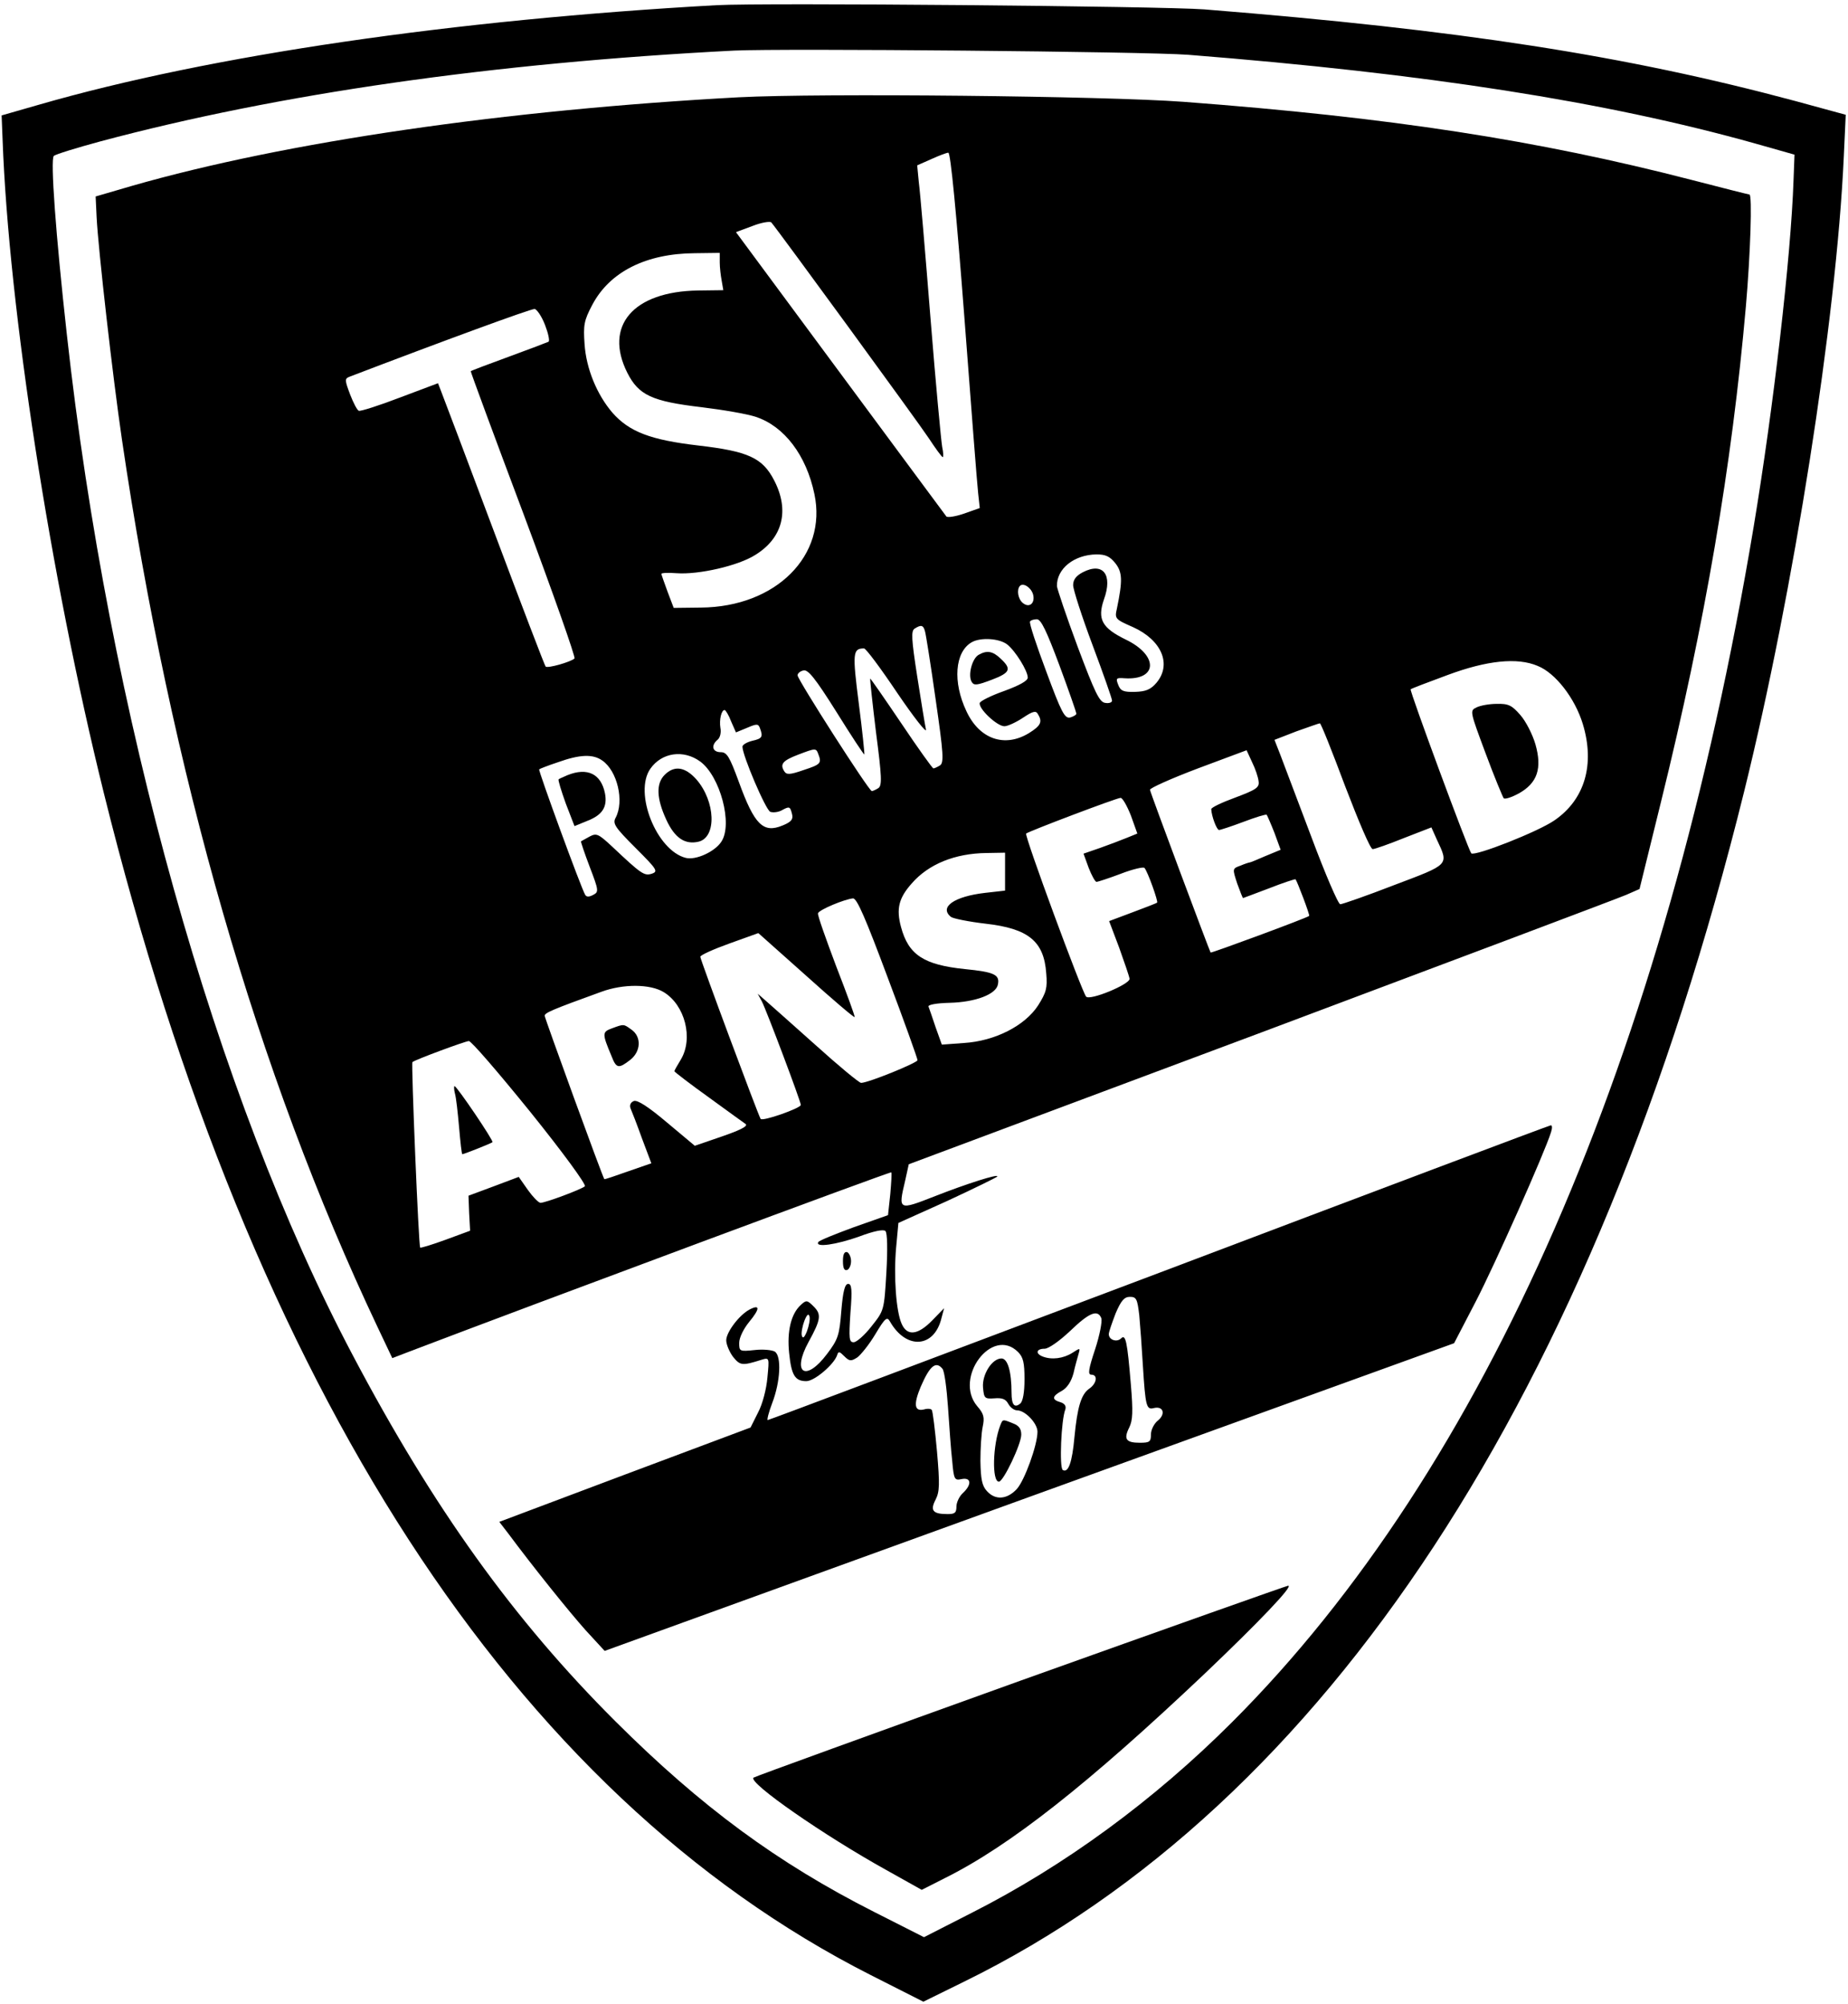
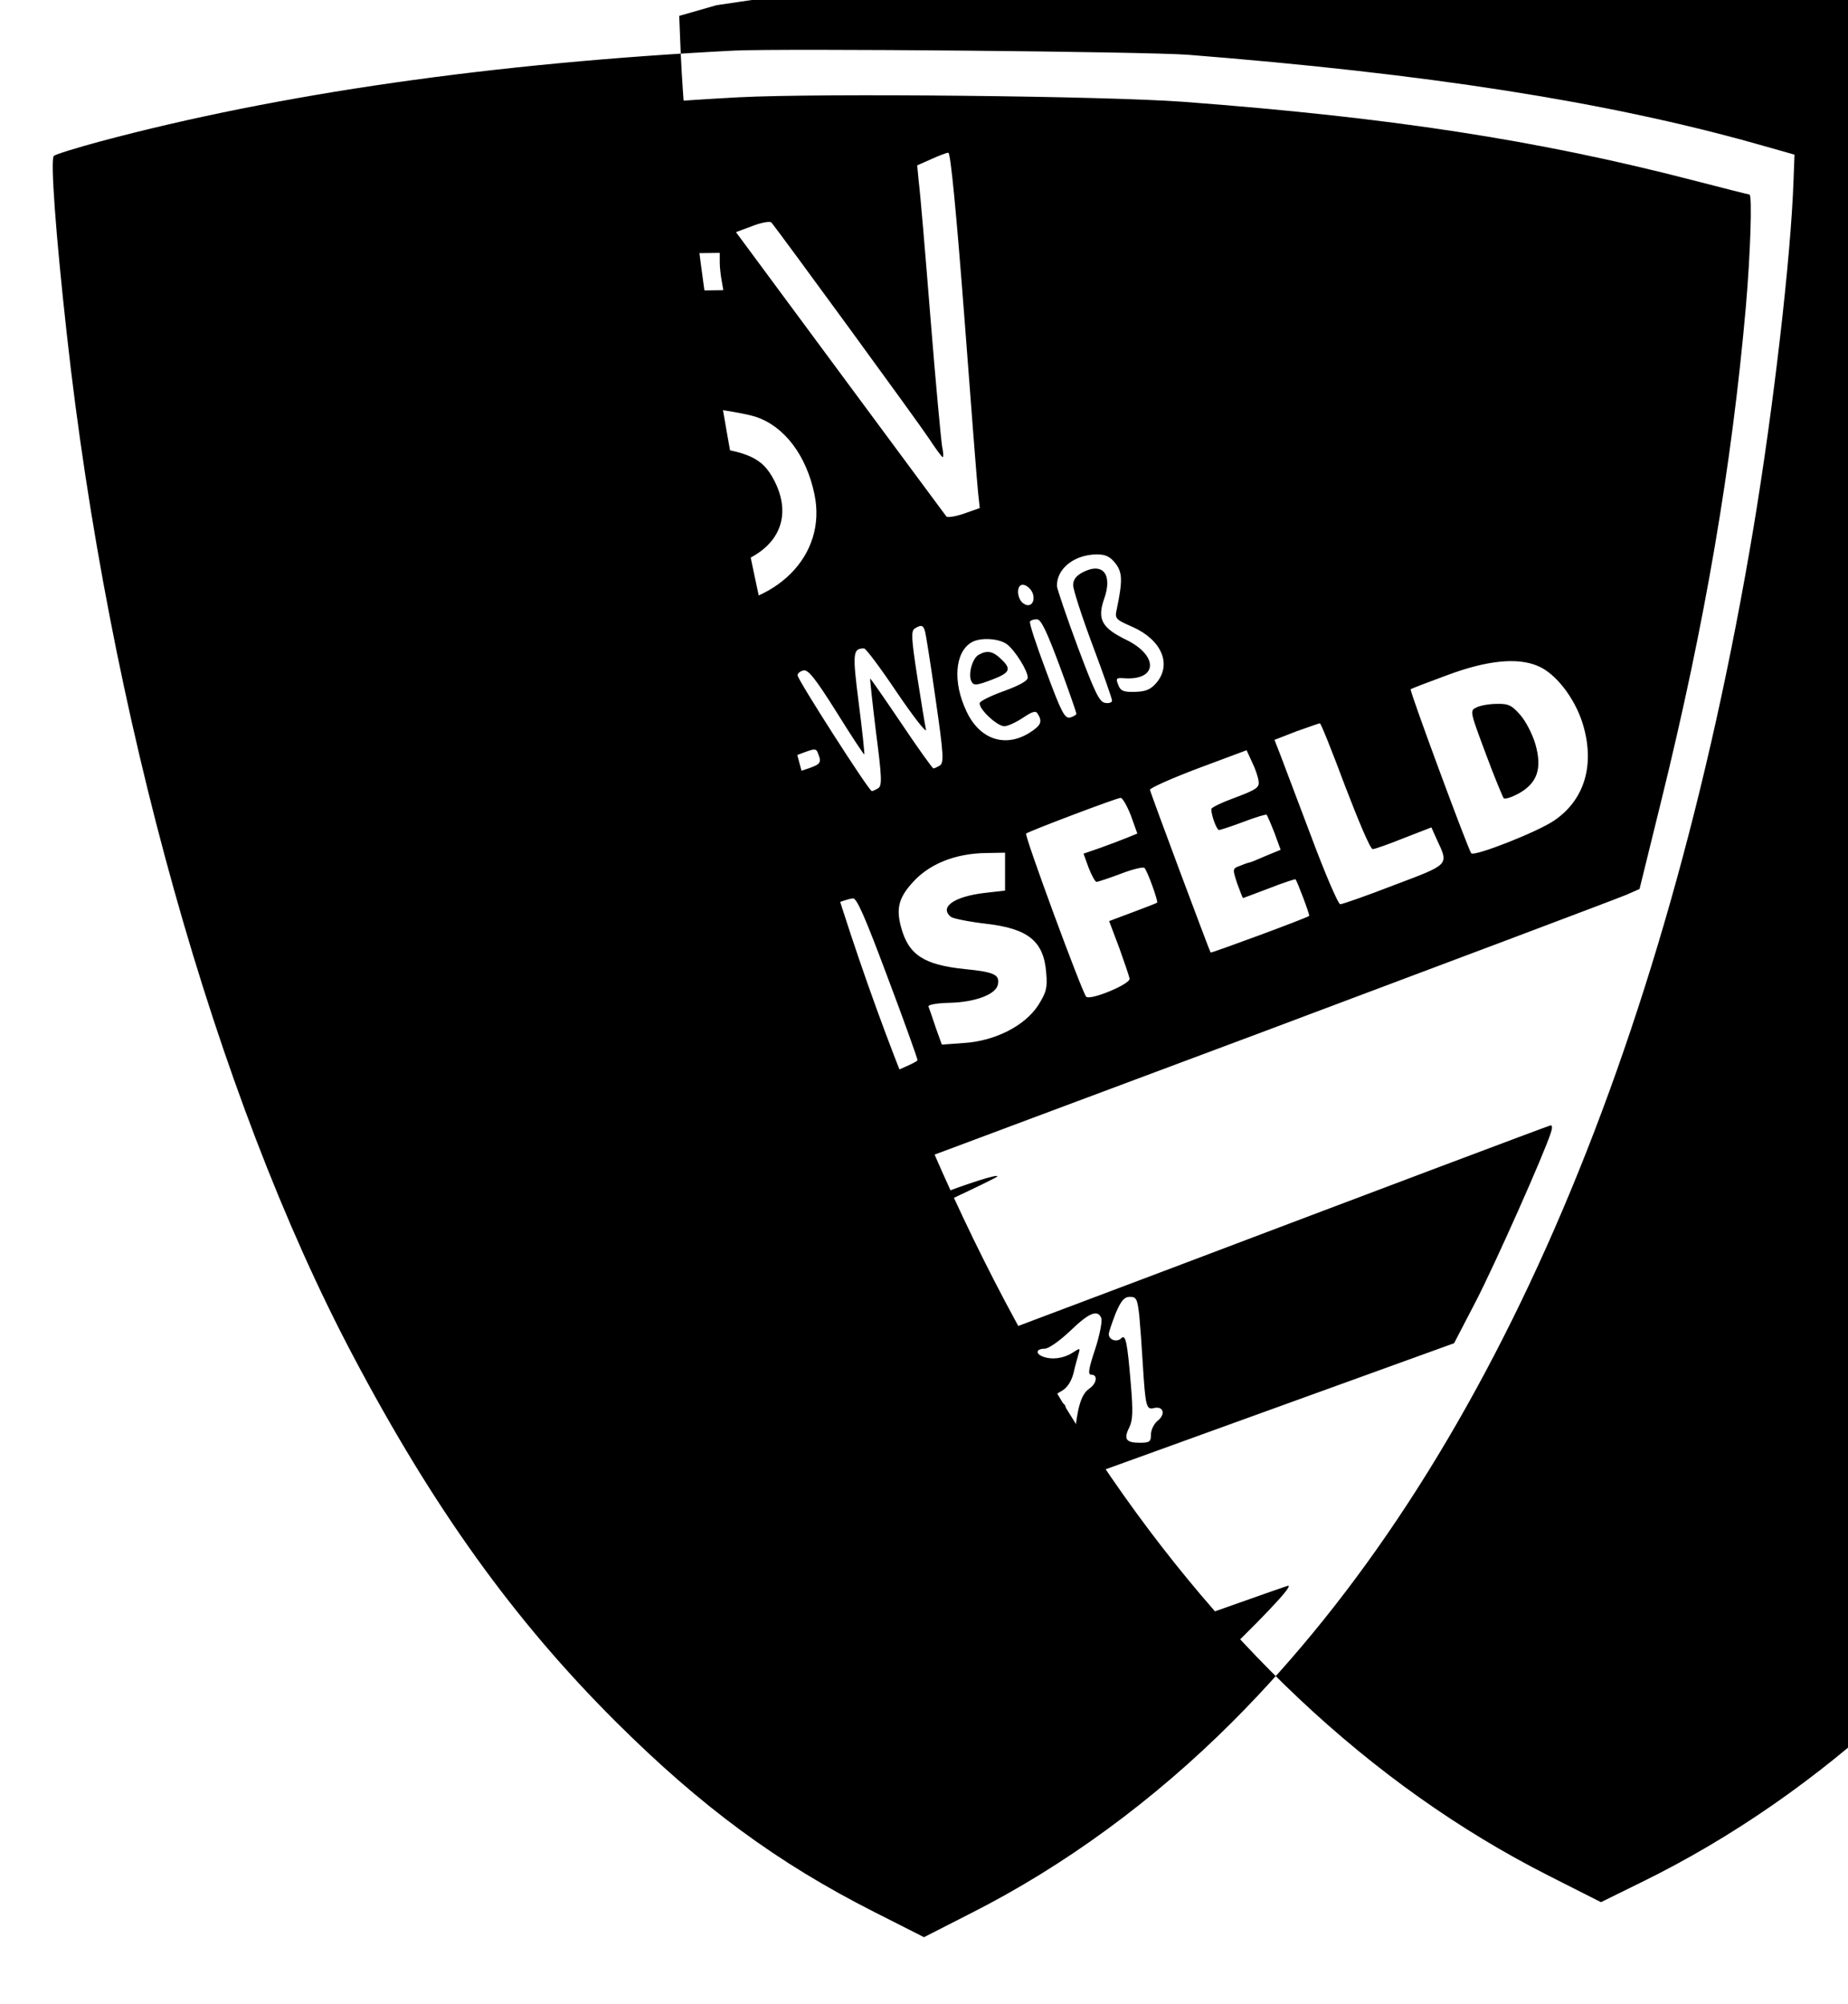
<svg xmlns="http://www.w3.org/2000/svg" version="1.0" width="570pt" height="618pt" viewBox="0 0 570 618" preserveAspectRatio="xMidYMid meet">
  <g transform="translate(0,618) scale(0.1,-0.1)" fill="#000000" stroke="none">
-     <path d="M2210 6164 c-810 -45 -1560 -154 -2090 -307 l-115 -33 3 -75 c19 -519 147 -1347 312 -2014 456 -1841 1264 -3088 2366 -3647 l162 -82 124 61 c1119 548 1947 1811 2408 3673 152 615 284 1452 307 1956 l6 130 -154 42 c-525 141 -1035 220 -1824 283 -130 10 -1357 21 -1505 13z m1455 -153 c733 -58 1287 -144 1750 -274 l120 -34 -3 -79 c-8 -237 -62 -702 -123 -1069 -273 -1635 -827 -2905 -1608 -3686 -243 -243 -518 -444 -804 -589 l-147 -75 -154 78 c-298 151 -533 324 -797 587 -315 314 -563 660 -811 1130 -424 802 -753 1980 -882 3150 -34 306 -51 539 -40 549 5 5 70 25 144 45 550 147 1211 242 1955 280 153 7 1269 -3 1400 -13z" />
+     <path d="M2210 6164 l-115 -33 3 -75 c19 -519 147 -1347 312 -2014 456 -1841 1264 -3088 2366 -3647 l162 -82 124 61 c1119 548 1947 1811 2408 3673 152 615 284 1452 307 1956 l6 130 -154 42 c-525 141 -1035 220 -1824 283 -130 10 -1357 21 -1505 13z m1455 -153 c733 -58 1287 -144 1750 -274 l120 -34 -3 -79 c-8 -237 -62 -702 -123 -1069 -273 -1635 -827 -2905 -1608 -3686 -243 -243 -518 -444 -804 -589 l-147 -75 -154 78 c-298 151 -533 324 -797 587 -315 314 -563 660 -811 1130 -424 802 -753 1980 -882 3150 -34 306 -51 539 -40 549 5 5 70 25 144 45 550 147 1211 242 1955 280 153 7 1269 -3 1400 -13z" />
    <path d="M2280 5880 c-722 -39 -1397 -137 -1872 -273 l-113 -33 3 -64 c5 -99 50 -495 78 -685 151 -1028 418 -1955 788 -2737 l46 -97 52 20 c399 152 1484 556 1487 553 2 -2 0 -32 -3 -67 l-7 -65 -105 -37 c-57 -21 -107 -41 -110 -46 -11 -18 56 -8 126 17 45 17 75 23 81 17 6 -6 7 -56 3 -127 -7 -118 -7 -118 -46 -167 -21 -27 -46 -49 -55 -49 -14 0 -15 11 -10 90 6 73 4 90 -7 90 -10 0 -16 -23 -21 -83 -6 -76 -10 -88 -44 -133 -66 -88 -110 -60 -57 37 38 69 40 85 16 109 -20 20 -23 21 -40 5 -30 -27 -43 -81 -36 -148 7 -69 18 -87 53 -87 25 0 85 51 95 80 4 13 7 12 22 -3 16 -16 21 -16 40 -4 11 8 37 40 56 72 30 50 36 55 45 39 50 -88 137 -82 159 11 l8 30 -37 -38 c-44 -45 -77 -49 -94 -10 -17 38 -25 146 -17 235 l7 76 151 68 c82 38 151 72 154 75 6 10 -94 -22 -191 -60 -115 -45 -115 -45 -93 48 l11 50 1086 406 c597 224 1104 415 1127 425 l41 18 66 268 c136 551 219 1039 262 1529 14 161 20 345 11 345 -2 0 -82 20 -178 45 -476 123 -930 193 -1568 241 -242 18 -1120 27 -1370 14z m694 -672 c21 -277 40 -524 43 -549 l5 -46 -48 -17 c-26 -9 -51 -13 -55 -9 -4 5 -151 204 -328 443 l-321 434 51 19 c28 11 54 15 58 11 20 -23 453 -616 486 -666 21 -32 40 -58 43 -58 2 0 2 14 -2 32 -3 17 -20 196 -36 397 -16 201 -32 390 -36 419 l-5 52 43 19 c24 11 48 20 53 20 7 1 25 -188 49 -501z m-754 163 c0 -16 3 -41 6 -57 l5 -29 -78 -1 c-200 -3 -291 -109 -218 -254 35 -69 76 -88 229 -106 66 -8 142 -21 168 -30 87 -29 155 -118 180 -238 40 -189 -118 -348 -350 -350 l-84 -1 -19 50 c-10 28 -19 52 -19 55 0 3 21 4 47 2 68 -5 190 23 242 56 85 52 107 137 59 230 -36 70 -80 90 -235 108 -146 17 -212 42 -264 101 -48 56 -81 136 -86 212 -4 58 -2 72 24 121 54 102 166 158 316 159 l77 1 0 -29z m-539 -193 c10 -26 15 -49 11 -52 -4 -2 -59 -23 -122 -46 -63 -23 -116 -43 -118 -45 -1 -1 72 -199 163 -441 90 -241 161 -442 157 -445 -12 -11 -83 -31 -89 -25 -3 3 -74 189 -158 413 -84 224 -158 420 -164 435 l-10 26 -117 -44 c-65 -25 -122 -43 -127 -41 -5 1 -17 24 -27 50 -17 45 -17 49 -2 55 285 109 560 210 571 209 7 -1 22 -23 32 -49z m1759 -735 c22 -28 23 -53 5 -140 -7 -31 -6 -33 49 -57 89 -40 121 -115 73 -172 -18 -21 -33 -27 -66 -28 -36 -1 -45 3 -52 22 -8 20 -6 22 19 20 103 -7 106 70 5 119 -74 36 -89 63 -68 124 28 77 -3 116 -65 84 -21 -11 -30 -23 -30 -40 0 -13 27 -97 60 -185 33 -88 60 -165 60 -171 0 -6 -10 -9 -21 -7 -18 2 -32 32 -85 173 -35 94 -63 178 -64 187 -1 54 53 97 122 98 28 0 41 -6 58 -27z m-254 -95 c8 -27 -10 -45 -31 -28 -15 12 -20 41 -9 53 10 10 33 -4 40 -25z m82 -221 c29 -78 52 -145 52 -148 0 -4 -9 -9 -19 -12 -17 -4 -27 15 -74 142 -30 80 -53 149 -50 154 2 4 12 7 21 7 13 0 30 -36 70 -143z m-415 106 c3 -10 18 -105 33 -211 24 -166 26 -195 13 -203 -8 -5 -17 -9 -20 -9 -3 0 -48 63 -99 139 -52 77 -95 139 -96 138 -1 -1 7 -76 18 -166 18 -138 19 -164 7 -172 -8 -5 -17 -9 -20 -9 -9 0 -229 344 -229 357 0 6 8 13 18 15 14 4 36 -23 102 -128 46 -74 85 -133 86 -131 1 1 -6 72 -17 156 -20 157 -19 171 16 171 6 0 52 -62 103 -138 51 -75 91 -126 88 -112 -3 14 -15 87 -27 164 -18 116 -19 140 -8 147 20 13 27 11 32 -8z m254 -41 c25 -20 63 -81 63 -102 0 -10 -26 -24 -72 -41 -40 -14 -74 -31 -76 -37 -5 -17 53 -72 76 -72 10 0 36 12 57 26 30 20 40 23 46 12 15 -24 10 -36 -27 -59 -75 -46 -153 -19 -193 67 -43 90 -36 183 16 213 28 16 86 12 110 -7z m1636 -66 c55 -22 115 -100 139 -179 38 -125 6 -233 -87 -297 -50 -35 -246 -112 -257 -102 -9 10 -191 502 -187 506 2 2 54 22 114 44 121 45 215 55 278 28z m-2488 -171 l15 -34 34 14 c30 13 35 13 40 -1 10 -27 7 -32 -24 -39 -16 -4 -30 -12 -30 -18 0 -27 72 -196 86 -201 9 -3 24 -1 34 4 25 14 27 13 33 -11 4 -16 -2 -24 -29 -35 -60 -25 -87 2 -135 134 -29 79 -37 92 -56 92 -26 0 -31 21 -9 39 7 6 11 22 8 36 -4 25 3 55 13 55 3 0 13 -16 20 -35z m1894 -200 c41 -107 78 -195 85 -194 6 0 49 15 96 34 l85 33 17 -38 c37 -79 40 -75 -132 -140 -85 -33 -160 -59 -166 -59 -6 -1 -46 92 -89 207 -43 114 -86 228 -96 254 l-18 46 67 26 c37 13 70 25 73 25 3 1 38 -87 78 -194z m-1625 99 c11 -28 7 -32 -45 -49 -43 -15 -53 -15 -60 -4 -14 22 -5 33 42 51 55 21 56 21 63 2z m1358 -84 c3 -19 -8 -26 -72 -50 -41 -15 -75 -31 -74 -36 1 -22 17 -64 24 -64 4 0 38 11 75 25 37 14 69 24 72 22 2 -3 13 -28 24 -56 l19 -52 -46 -19 c-25 -11 -47 -20 -49 -20 -2 0 -15 -4 -29 -10 -25 -9 -25 -9 -10 -55 9 -25 17 -45 18 -45 1 0 37 14 80 30 43 17 80 29 82 28 5 -6 45 -111 42 -113 -6 -6 -301 -115 -304 -113 -3 4 -185 490 -187 502 -1 5 66 35 148 66 l150 56 17 -37 c10 -20 19 -47 20 -59z m-1722 61 c61 -45 101 -193 65 -247 -20 -31 -79 -58 -110 -50 -90 23 -161 201 -109 275 35 50 102 60 154 22z m-302 3 c46 -32 68 -125 41 -176 -10 -18 -3 -29 61 -93 67 -67 71 -73 50 -80 -23 -7 -32 -1 -121 83 -43 40 -49 43 -70 32 -13 -7 -25 -14 -27 -15 -1 -1 11 -37 27 -79 28 -73 28 -77 11 -86 -13 -7 -21 -7 -25 0 -12 19 -145 383 -142 387 2 2 28 12 58 22 67 24 108 26 137 5z m1630 -169 l20 -56 -32 -13 c-17 -7 -54 -21 -82 -31 l-52 -18 16 -44 c9 -23 20 -43 24 -43 4 0 38 11 75 25 36 14 70 22 73 18 10 -11 43 -104 39 -107 -2 -2 -36 -15 -76 -30 l-72 -27 31 -82 c16 -45 31 -88 32 -96 1 -17 -122 -68 -134 -55 -13 15 -191 497 -185 503 8 7 277 109 291 110 6 1 20 -24 32 -54z m-388 -174 l0 -58 -62 -7 c-95 -11 -142 -44 -105 -74 6 -5 55 -15 107 -21 132 -15 180 -54 187 -153 4 -46 0 -59 -25 -99 -41 -63 -133 -110 -229 -116 l-68 -5 -19 53 c-10 30 -20 59 -22 64 -3 6 24 11 66 12 78 2 143 26 148 57 6 30 -12 38 -102 47 -127 13 -174 44 -197 130 -15 56 -7 89 33 134 52 60 134 93 231 94 l57 1 0 -59z m-362 -326 c51 -135 92 -250 92 -255 0 -8 -152 -70 -174 -70 -6 0 -70 53 -142 118 -72 64 -141 126 -154 137 l-23 20 13 -24 c14 -27 120 -308 120 -319 0 -10 -119 -52 -124 -43 -8 13 -186 491 -186 500 0 5 40 23 90 41 l89 32 147 -131 c81 -73 148 -130 150 -128 2 1 -24 72 -57 157 -32 85 -58 158 -56 163 3 11 83 44 108 46 12 1 39 -62 107 -244z m-691 -45 c66 -40 92 -143 53 -208 -11 -18 -20 -34 -20 -36 0 -2 48 -39 108 -82 59 -43 109 -79 112 -81 8 -7 -19 -20 -90 -44 l-67 -23 -86 72 c-58 49 -91 70 -102 66 -10 -4 -14 -13 -10 -23 4 -9 20 -50 35 -92 l29 -77 -72 -25 c-39 -14 -72 -25 -73 -24 -6 8 -184 497 -184 504 0 9 23 19 175 74 68 25 151 24 192 -1z m-411 -370 c99 -123 173 -224 168 -229 -12 -10 -122 -51 -137 -51 -7 1 -24 19 -39 40 l-28 40 -77 -29 -78 -29 2 -54 3 -54 -76 -28 c-41 -15 -77 -26 -78 -24 -5 5 -28 569 -24 572 7 7 164 65 174 65 7 1 92 -98 190 -219z m853 -676 c-8 -20 -13 -24 -16 -13 -2 8 2 29 8 45 8 20 13 24 16 13 2 -8 -2 -29 -8 -45z" />
    <path d="M3018 4160 c-20 -12 -33 -63 -21 -83 7 -12 16 -11 61 6 58 22 63 33 29 65 -25 24 -43 27 -69 12z" />
    <path d="M4554 3998 c-21 -10 -20 -12 28 -141 27 -73 53 -135 56 -139 4 -4 25 3 47 15 57 32 72 77 51 151 -9 31 -30 72 -47 91 -26 30 -37 35 -73 34 -22 0 -50 -5 -62 -11z" />
    <path d="M2050 3790 c-27 -27 -25 -73 5 -138 26 -57 58 -78 100 -68 56 14 52 124 -7 192 -35 39 -68 44 -98 14z" />
    <path d="M1750 3789 c-13 -6 -26 -11 -27 -13 -2 -2 8 -35 22 -74 l27 -70 39 16 c47 18 63 43 55 85 -12 60 -54 81 -116 56z" />
-     <path d="M1887 3008 c-30 -11 -30 -16 -1 -85 15 -39 22 -40 58 -12 33 26 35 71 4 93 -25 18 -23 18 -61 4z" />
    <path d="M1403 2808 c4 -13 9 -60 13 -105 4 -46 8 -83 10 -83 5 0 88 33 93 37 5 3 -110 173 -117 173 -2 0 -2 -10 1 -22z" />
    <path d="M3575 2254 c-660 -249 -1203 -454 -1207 -454 -3 0 3 24 14 53 25 65 29 144 8 158 -8 5 -36 8 -62 5 -47 -5 -48 -4 -48 22 0 16 13 43 31 65 33 40 34 55 1 38 -32 -17 -72 -70 -72 -95 0 -13 10 -36 21 -51 22 -27 28 -28 88 -9 24 7 24 7 18 -55 -3 -35 -15 -82 -29 -108 l-23 -46 -387 -145 -388 -146 27 -35 c78 -105 189 -243 240 -300 l58 -63 1310 475 1310 474 67 129 c59 114 213 460 232 522 4 12 4 22 -1 21 -4 0 -548 -205 -1208 -455z m-61 -131 c3 -32 8 -101 11 -153 8 -129 11 -139 34 -133 29 7 37 -18 13 -38 -12 -9 -22 -29 -22 -43 0 -23 -4 -26 -34 -26 -43 0 -51 11 -33 47 11 22 12 50 5 133 -11 132 -16 156 -30 142 -13 -13 -38 -5 -38 13 0 7 10 35 21 64 17 40 27 51 44 51 20 0 23 -6 29 -57z m-117 -9 c3 -10 -5 -52 -19 -95 -21 -63 -23 -79 -12 -79 21 0 17 -27 -6 -43 -25 -17 -37 -56 -46 -150 -7 -78 -19 -111 -36 -101 -11 7 -5 155 8 187 3 10 -2 18 -15 22 -28 8 -26 19 4 35 16 9 29 28 36 54 5 23 13 50 16 61 5 18 5 18 -20 2 -27 -17 -63 -22 -91 -11 -23 9 -20 24 6 24 12 0 45 23 79 55 59 57 85 67 96 39z m-257 -104 c16 -16 20 -33 20 -84 0 -41 -5 -68 -13 -75 -18 -15 -27 -4 -27 33 0 66 -12 106 -31 106 -29 0 -60 -49 -57 -89 3 -34 5 -36 35 -34 24 2 35 -2 43 -17 6 -11 18 -20 27 -20 25 0 63 -40 63 -66 0 -41 -40 -151 -64 -177 -30 -32 -66 -35 -92 -6 -15 16 -19 37 -20 93 0 39 3 86 7 105 6 29 4 40 -17 64 -73 87 46 247 126 167z m-233 -52 c6 -7 13 -60 17 -118 4 -58 9 -132 13 -166 5 -57 7 -61 29 -56 30 6 32 -17 4 -43 -11 -10 -20 -29 -20 -42 0 -19 -5 -23 -27 -23 -46 0 -55 11 -37 45 12 24 13 46 4 149 -6 66 -13 123 -16 127 -2 4 -13 5 -23 2 -31 -8 -34 15 -11 70 28 65 47 80 67 55z" />
    <path d="M3085 1783 c-23 -60 -26 -173 -4 -173 14 0 69 116 69 145 0 18 -7 28 -26 35 -32 13 -31 13 -39 -7z" />
-     <path d="M2600 2290 c0 -21 4 -30 13 -27 6 2 12 14 12 27 0 13 -6 25 -12 28 -9 2 -13 -7 -13 -28z" />
    <path d="M3147 996 c-450 -162 -820 -296 -823 -299 -16 -16 217 -178 410 -285 l109 -61 71 36 c201 100 443 291 802 631 167 159 276 273 257 271 -4 0 -376 -132 -826 -293z" />
  </g>
</svg>